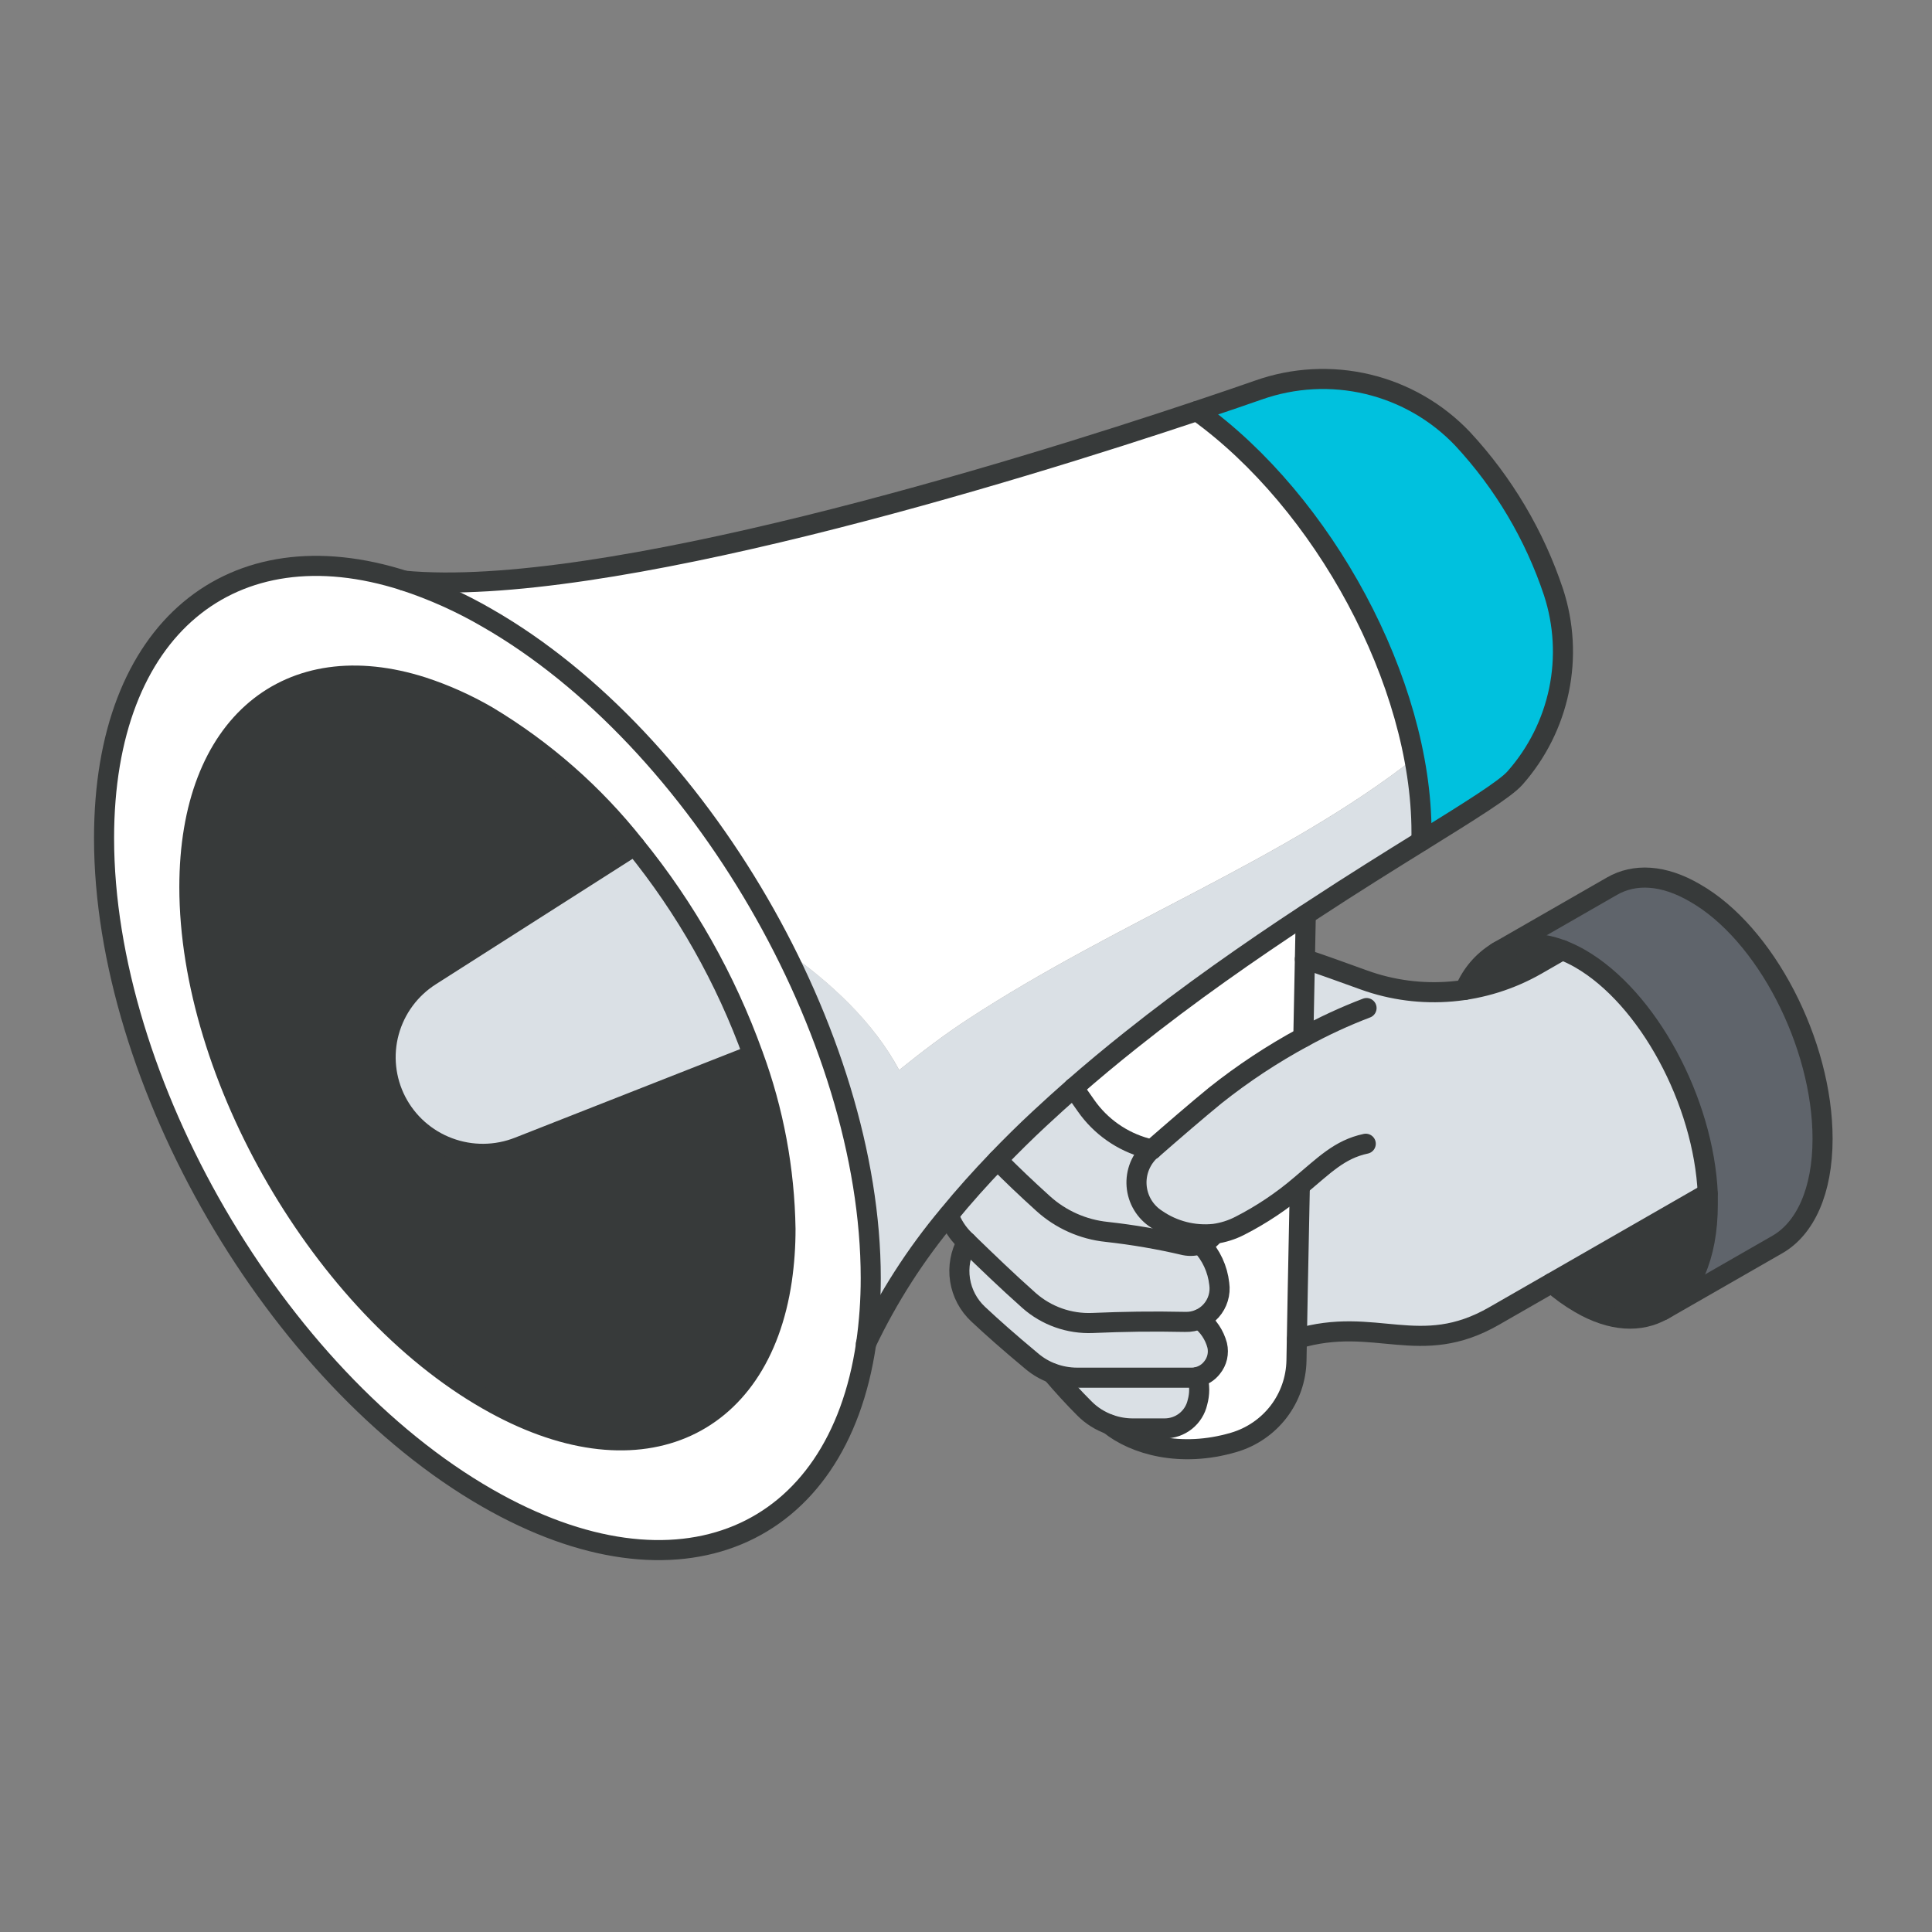
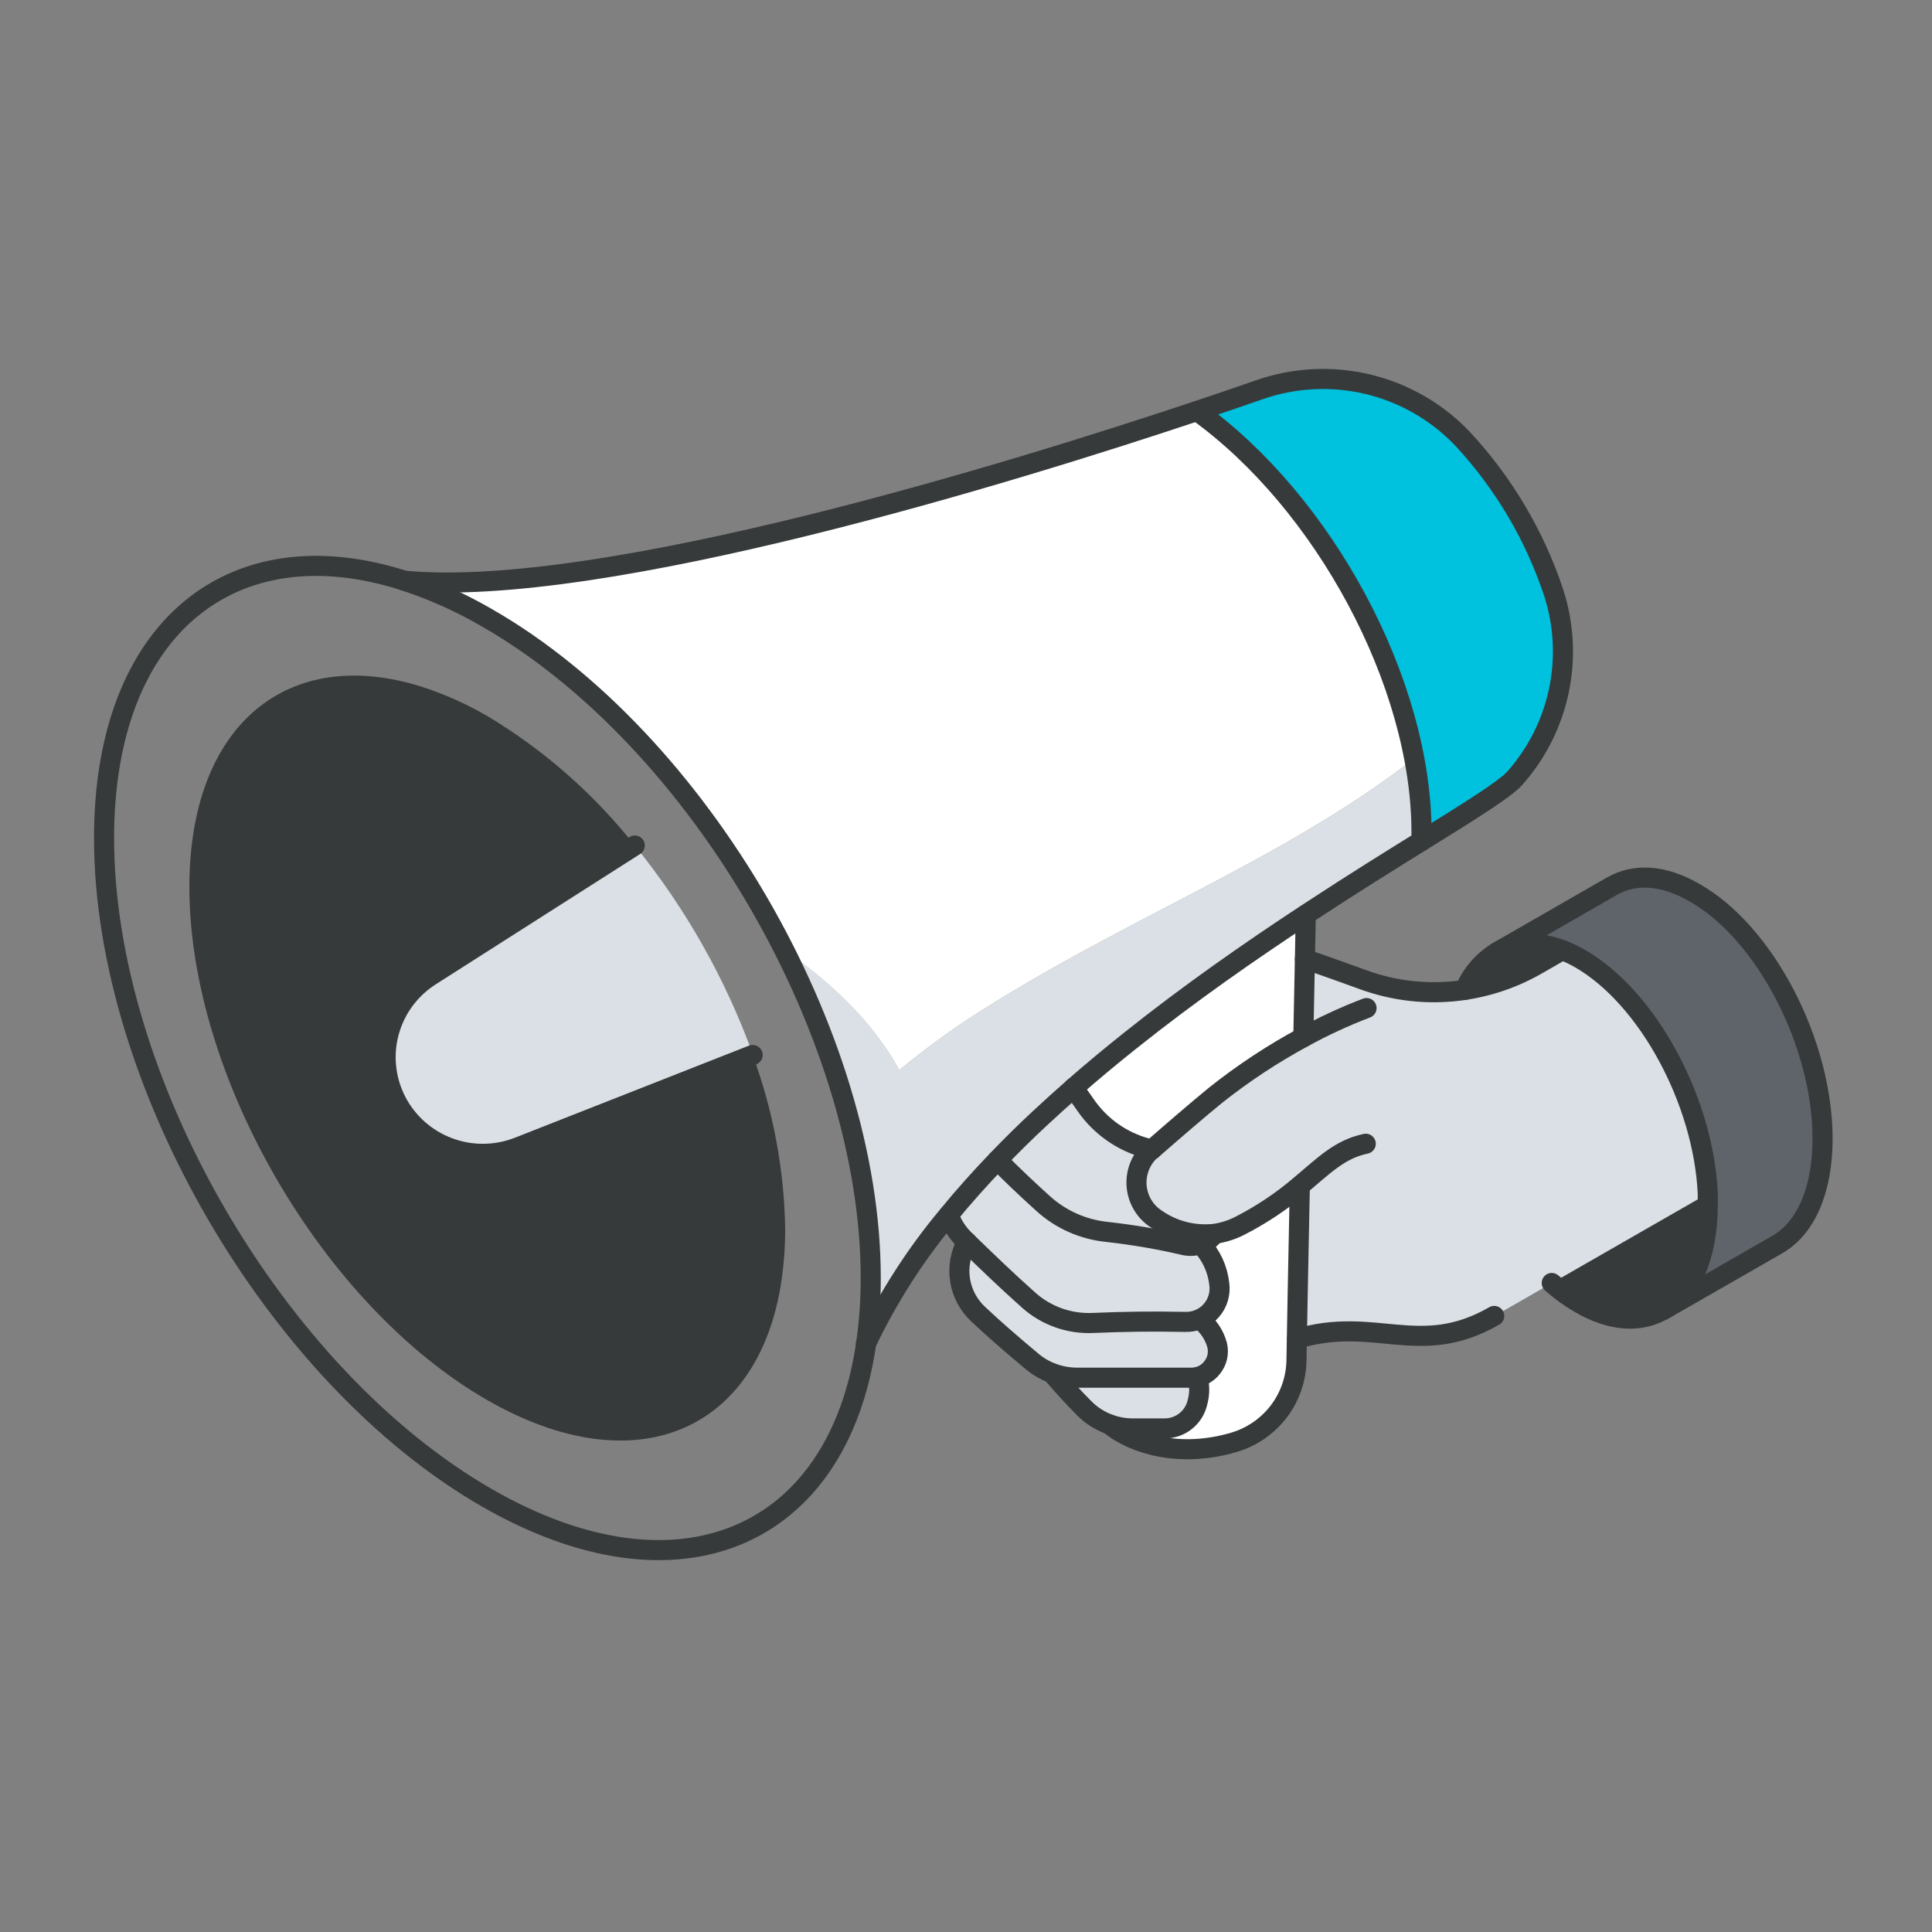
<svg xmlns="http://www.w3.org/2000/svg" width="56" height="56" viewBox="0 0 56 56" fill="none">
  <rect x="0" y="0" width="56" height="56" fill="#808080" stroke="none" />
  <path d="M45.286 27.539C44.57 27.261 43.921 27.296 43.397 27.597L46.726 25.685C47.374 25.313 48.21 25.346 49.124 25.879C51.171 27.042 52.828 30.245 52.828 33.007C52.828 34.535 52.32 35.61 51.522 36.07L48.192 37.981C48.994 37.524 49.499 36.448 49.499 34.92C49.499 34.818 49.499 34.713 49.499 34.608C49.386 31.923 47.771 28.923 45.794 27.791C45.631 27.694 45.461 27.61 45.286 27.539Z" fill="#5F646B" />
  <path d="M49.493 34.602C49.493 34.706 49.493 34.811 49.493 34.914C49.493 36.441 48.988 37.517 48.187 37.974C47.541 38.347 46.705 38.314 45.791 37.781C45.497 37.611 45.222 37.413 44.97 37.188L49.493 34.602Z" fill="#373A3A" />
  <path d="M37.684 34.382C37.152 34.835 36.568 35.226 35.945 35.545C35.709 35.667 35.454 35.748 35.191 35.783C34.603 35.846 34.013 35.696 33.528 35.361C33.361 35.255 33.222 35.112 33.121 34.944C33.02 34.775 32.96 34.586 32.945 34.39C32.93 34.194 32.961 33.998 33.035 33.816C33.11 33.635 33.225 33.472 33.373 33.343H33.385C33.97 32.825 34.703 32.197 35.231 31.767C36.029 31.133 36.881 30.57 37.778 30.084L37.815 27.801C38.378 27.995 38.945 28.188 39.53 28.407C40.346 28.701 41.216 28.813 42.079 28.737C42.943 28.661 43.78 28.398 44.531 27.968L45.278 27.539C45.454 27.608 45.624 27.689 45.788 27.783C47.757 28.915 49.368 31.916 49.492 34.601L43.31 38.15C41.15 39.391 39.864 38.133 37.596 38.813C37.62 37.449 37.653 35.925 37.684 34.382Z" fill="#DAE0E5" />
  <path d="M45.286 27.537L44.539 27.965C43.898 28.333 43.193 28.579 42.461 28.69C42.648 28.235 42.975 27.851 43.397 27.595C43.921 27.294 44.57 27.259 45.286 27.537Z" fill="#373A3A" />
  <path d="M45.038 17.166C45.337 18.083 45.391 19.061 45.196 20.006C45 20.95 44.56 21.827 43.921 22.551C43.642 22.869 42.634 23.495 41.207 24.381C41.207 24.3 41.207 24.218 41.207 24.133C41.207 19.775 38.368 14.547 34.699 11.921C35.436 11.676 36.044 11.465 36.485 11.312C37.502 10.952 38.603 10.895 39.653 11.146C40.703 11.397 41.657 11.947 42.398 12.727C43.585 14.003 44.485 15.517 45.038 17.166Z" fill="#00C1DE" />
  <path d="M40.997 21.977C37.178 24.962 32.403 26.703 28.064 29.537C27.352 30.002 26.699 30.506 26.061 31.016C25.315 29.614 24.065 28.455 22.722 27.526C23.498 29.049 24.116 30.647 24.566 32.295C24.995 33.844 25.22 35.442 25.235 37.048C25.236 37.686 25.191 38.324 25.1 38.956C25.736 37.614 26.542 36.359 27.498 35.22C27.941 34.677 28.416 34.146 28.915 33.627C29.305 33.22 29.715 32.82 30.132 32.429C30.457 32.124 30.787 31.824 31.124 31.531C31.664 31.056 32.218 30.599 32.776 30.155C34.485 28.798 36.246 27.567 37.844 26.516L38.082 26.361C39.236 25.605 40.305 24.942 41.202 24.384C41.202 24.303 41.202 24.221 41.202 24.136C41.201 23.411 41.132 22.689 40.997 21.977Z" fill="#DAE0E5" />
  <path d="M34.696 11.914C29.432 13.674 17.464 17.377 11.715 16.832C12.555 17.107 13.364 17.47 14.126 17.916C17.591 19.902 20.685 23.502 22.722 27.526C24.065 28.459 25.315 29.618 26.062 31.016C26.697 30.506 27.352 30.002 28.064 29.537C32.404 26.701 37.178 24.96 40.997 21.977C40.276 18.162 37.782 14.126 34.696 11.914Z" fill="white" />
  <path d="M37.848 26.516L37.778 30.065C36.881 30.55 36.029 31.113 35.232 31.747C34.703 32.178 33.976 32.806 33.386 33.324L33.235 33.281C32.523 33.088 31.902 32.652 31.481 32.05L31.116 31.53C31.656 31.055 32.21 30.598 32.767 30.154C34.485 28.793 36.255 27.561 37.848 26.516Z" fill="white" />
  <path d="M37.684 34.383C37.653 35.934 37.589 39.229 37.587 39.436C37.577 39.973 37.395 40.493 37.068 40.92C36.74 41.346 36.284 41.658 35.766 41.809C34.224 42.259 32.89 41.873 32.169 41.291C32.381 41.367 32.605 41.405 32.83 41.406H33.756C33.978 41.406 34.193 41.331 34.367 41.194C34.54 41.056 34.661 40.863 34.709 40.648C34.776 40.41 34.776 40.157 34.709 39.919C34.808 39.897 34.901 39.855 34.984 39.797C35.066 39.739 35.136 39.665 35.189 39.579C35.242 39.493 35.278 39.398 35.293 39.299C35.309 39.199 35.305 39.098 35.28 39C35.201 38.699 35.023 38.433 34.774 38.244C34.905 38.188 35.022 38.103 35.117 37.996C35.21 37.891 35.279 37.768 35.319 37.634C35.359 37.5 35.37 37.359 35.351 37.221C35.304 36.788 35.115 36.383 34.815 36.067C34.897 36.04 34.974 35.998 35.043 35.943C35.102 35.897 35.156 35.843 35.2 35.782C35.464 35.747 35.719 35.666 35.955 35.544C36.575 35.225 37.155 34.835 37.684 34.383Z" fill="white" />
  <path d="M35.341 37.211C35.361 37.349 35.35 37.49 35.309 37.624C35.269 37.758 35.2 37.882 35.107 37.986C35.014 38.092 34.899 38.176 34.769 38.232C34.64 38.289 34.5 38.316 34.358 38.312C33.384 38.291 32.575 38.312 31.67 38.343C30.992 38.372 30.33 38.137 29.824 37.688C29.179 37.106 28.625 36.575 28.026 35.998L27.958 35.932C27.752 35.73 27.595 35.485 27.498 35.215C27.941 34.672 28.416 34.141 28.915 33.621C29.319 34.034 29.748 34.439 30.235 34.881C30.746 35.344 31.392 35.632 32.08 35.703C32.839 35.787 33.593 35.916 34.337 36.091C34.493 36.123 34.655 36.111 34.805 36.056C35.106 36.372 35.295 36.778 35.341 37.211Z" fill="#DAE0E5" />
  <path d="M35.281 38.997C35.309 39.108 35.311 39.225 35.287 39.337C35.263 39.45 35.213 39.556 35.142 39.646C35.035 39.784 34.884 39.88 34.713 39.918C34.658 39.931 34.601 39.937 34.544 39.937H31.229C30.982 39.938 30.737 39.893 30.506 39.805C30.298 39.727 30.105 39.615 29.935 39.474C29.214 38.881 28.792 38.505 28.363 38.097C28.082 37.835 27.897 37.486 27.838 37.107C27.779 36.727 27.848 36.339 28.036 36.004C28.621 36.585 29.188 37.12 29.834 37.694C30.34 38.143 31.002 38.378 31.68 38.349C32.584 38.311 33.389 38.297 34.368 38.318C34.507 38.322 34.646 38.296 34.774 38.241C35.023 38.43 35.201 38.696 35.281 38.997Z" fill="#DAE0E5" />
  <path d="M34.805 36.061C34.655 36.117 34.493 36.129 34.337 36.096C33.593 35.922 32.839 35.793 32.079 35.709C31.392 35.637 30.746 35.349 30.235 34.887C29.747 34.445 29.319 34.04 28.915 33.627C29.305 33.22 29.714 32.82 30.132 32.429C30.457 32.124 30.787 31.824 31.124 31.531L31.488 32.051C31.91 32.653 32.531 33.089 33.243 33.282L33.393 33.324H33.382C33.233 33.454 33.118 33.616 33.043 33.798C32.969 33.98 32.938 34.176 32.953 34.371C32.968 34.567 33.028 34.757 33.129 34.925C33.23 35.093 33.37 35.236 33.535 35.342C34.021 35.677 34.611 35.827 35.199 35.765C35.154 35.825 35.1 35.88 35.041 35.926C34.97 35.984 34.89 36.03 34.805 36.061Z" fill="#DAE0E5" />
  <path d="M34.695 39.917C34.762 40.156 34.762 40.408 34.695 40.646C34.647 40.861 34.526 41.054 34.353 41.192C34.179 41.33 33.964 41.404 33.742 41.404H32.816C32.591 41.403 32.367 41.365 32.155 41.289C31.876 41.191 31.624 41.032 31.416 40.822C31.104 40.51 30.794 40.171 30.482 39.805C30.713 39.892 30.959 39.937 31.206 39.937H34.52C34.579 39.937 34.638 39.931 34.695 39.917Z" fill="#DAE0E5" />
-   <path d="M25.235 37.046C25.236 37.685 25.191 38.322 25.1 38.954C24.27 44.575 19.675 46.607 14.126 43.424C7.987 39.902 3.016 31.336 3.016 24.293C3.016 18.193 6.737 15.233 11.715 16.83C12.555 17.105 13.363 17.469 14.126 17.914C20.269 21.434 25.235 30.002 25.235 37.046ZM22.654 37.108C22.725 36.617 22.76 36.12 22.759 35.624C22.731 33.903 22.413 32.2 21.819 30.584C21.029 28.382 19.873 26.328 18.4 24.506C17.215 23.009 15.767 21.738 14.126 20.754C13.533 20.408 12.904 20.126 12.251 19.912C8.377 18.674 5.49 20.969 5.49 25.712C5.49 31.186 9.356 37.843 14.126 40.582C18.437 43.056 22.01 41.48 22.654 37.108Z" fill="white" />
  <path d="M22.759 35.625C22.76 36.122 22.724 36.618 22.653 37.11C22.01 41.481 18.436 43.057 14.126 40.584C9.351 37.844 5.489 31.188 5.489 25.714C5.489 20.97 8.377 18.675 12.25 19.914C12.904 20.128 13.532 20.41 14.126 20.755C15.767 21.739 17.215 23.011 18.399 24.508L12.48 28.282C11.889 28.657 11.46 29.238 11.277 29.91C11.093 30.583 11.168 31.299 11.488 31.92C11.807 32.541 12.348 33.02 13.004 33.266C13.66 33.511 14.385 33.504 15.036 33.246L21.817 30.579C22.412 32.197 22.731 33.903 22.759 35.625Z" fill="#373A3A" />
  <path d="M21.828 30.579L15.036 33.246C14.384 33.504 13.66 33.511 13.004 33.265C12.347 33.02 11.807 32.54 11.487 31.92C11.168 31.299 11.092 30.583 11.276 29.91C11.46 29.237 11.889 28.657 12.48 28.282L18.399 24.508C19.875 26.327 21.034 28.379 21.828 30.579Z" fill="#DAE0E5" />
  <path d="M11.715 16.83C12.555 17.105 13.363 17.469 14.126 17.914C20.261 21.434 25.239 30.002 25.239 37.046C25.24 37.685 25.195 38.322 25.104 38.954C24.281 44.575 19.678 46.607 14.13 43.424C7.987 39.902 3.016 31.336 3.016 24.293C3.016 18.193 6.737 15.233 11.715 16.83Z" stroke="#373A3A" stroke-width="0.582" stroke-linecap="round" stroke-linejoin="round" />
-   <path d="M21.828 30.579C22.424 32.195 22.741 33.899 22.768 35.619C22.769 36.116 22.734 36.612 22.663 37.104C22.02 41.475 18.446 43.051 14.136 40.578C9.351 37.844 5.489 31.188 5.489 25.714C5.489 20.97 8.377 18.675 12.25 19.914C12.904 20.128 13.532 20.41 14.126 20.755C15.767 21.739 17.215 23.011 18.399 24.508C19.877 26.326 21.036 28.378 21.828 30.579Z" stroke="#373A3A" stroke-width="0.582" stroke-linecap="round" stroke-linejoin="round" />
  <path d="M34.695 11.914C38.364 14.548 41.203 19.776 41.203 24.126C41.203 24.212 41.203 24.293 41.203 24.375" stroke="#373A3A" stroke-width="0.582" stroke-linecap="round" stroke-linejoin="round" />
  <path d="M11.714 16.831C17.463 17.375 29.431 13.671 34.695 11.913C35.43 11.669 36.041 11.457 36.481 11.304C37.498 10.945 38.599 10.887 39.649 11.138C40.699 11.389 41.653 11.939 42.394 12.719C43.581 13.998 44.48 15.514 45.03 17.166C45.329 18.083 45.384 19.061 45.188 20.006C44.992 20.95 44.553 21.827 43.913 22.551C43.634 22.869 42.626 23.495 41.199 24.381C40.3 24.939 39.232 25.602 38.08 26.358L37.842 26.513C36.239 27.566 34.479 28.791 32.773 30.152C32.215 30.596 31.662 31.055 31.122 31.528C30.786 31.823 30.456 32.122 30.129 32.426C29.712 32.813 29.305 33.217 28.913 33.624C28.414 34.145 27.938 34.674 27.495 35.217C26.54 36.356 25.735 37.611 25.098 38.953" stroke="#373A3A" stroke-width="0.582" stroke-linecap="round" stroke-linejoin="round" />
  <path d="M21.816 30.579L15.036 33.246C14.384 33.504 13.66 33.511 13.004 33.265C12.347 33.02 11.807 32.54 11.487 31.92C11.168 31.299 11.092 30.583 11.276 29.91C11.46 29.237 11.889 28.657 12.48 28.282L18.399 24.508" stroke="#373A3A" stroke-width="0.582" stroke-linecap="round" stroke-linejoin="round" />
  <path d="M45.286 27.539L44.539 27.968C43.788 28.398 42.952 28.661 42.088 28.737C41.224 28.813 40.354 28.701 39.539 28.407C38.954 28.198 38.387 27.987 37.823 27.801" stroke="#373A3A" stroke-width="0.582" stroke-linecap="round" stroke-linejoin="round" />
  <path d="M33.386 33.324L33.235 33.282C32.523 33.089 31.902 32.653 31.481 32.051L31.116 31.531" stroke="#373A3A" stroke-width="0.582" stroke-linecap="round" stroke-linejoin="round" />
  <path d="M35.191 35.775C35.146 35.835 35.093 35.889 35.033 35.936C34.964 35.989 34.887 36.031 34.805 36.06C34.655 36.115 34.493 36.127 34.337 36.095C33.593 35.92 32.839 35.791 32.079 35.707C31.392 35.636 30.746 35.348 30.235 34.885C29.747 34.443 29.319 34.038 28.915 33.625" stroke="#373A3A" stroke-width="0.582" stroke-linecap="round" stroke-linejoin="round" />
  <path d="M27.498 35.219C27.595 35.489 27.752 35.735 27.958 35.936L28.026 36.002C28.625 36.583 29.179 37.118 29.824 37.692C30.33 38.141 30.992 38.376 31.67 38.347C32.575 38.309 33.38 38.295 34.358 38.316C34.5 38.32 34.64 38.293 34.769 38.237C34.899 38.18 35.014 38.096 35.107 37.991C35.2 37.886 35.269 37.762 35.309 37.629C35.35 37.495 35.361 37.354 35.341 37.215C35.294 36.783 35.106 36.378 34.805 36.062C34.612 35.876 34.375 35.742 34.115 35.674" stroke="#373A3A" stroke-width="0.582" stroke-linecap="round" stroke-linejoin="round" />
  <path d="M28.026 36C27.839 36.335 27.769 36.724 27.828 37.103C27.887 37.482 28.073 37.831 28.354 38.093C28.783 38.493 29.204 38.869 29.925 39.47C30.096 39.611 30.289 39.723 30.496 39.801C30.728 39.888 30.973 39.932 31.22 39.933H34.534C34.591 39.934 34.648 39.927 34.703 39.914C34.874 39.876 35.026 39.78 35.132 39.642C35.205 39.553 35.256 39.448 35.282 39.336C35.307 39.224 35.307 39.107 35.281 38.995C35.201 38.694 35.023 38.428 34.774 38.239" stroke="#373A3A" stroke-width="0.582" stroke-linecap="round" stroke-linejoin="round" />
  <path d="M30.496 39.805C30.808 40.171 31.118 40.51 31.43 40.822C31.637 41.032 31.89 41.191 32.169 41.289C32.381 41.365 32.605 41.403 32.83 41.404H33.756C33.978 41.404 34.193 41.33 34.367 41.192C34.54 41.054 34.661 40.861 34.709 40.646C34.776 40.408 34.776 40.156 34.709 39.917" stroke="#373A3A" stroke-width="0.582" stroke-linecap="round" stroke-linejoin="round" />
  <path d="M39.61 29.219C38.98 29.459 38.368 29.742 37.778 30.066C36.881 30.551 36.029 31.114 35.231 31.748C34.703 32.179 33.976 32.807 33.385 33.324H33.373C33.225 33.454 33.11 33.616 33.035 33.798C32.961 33.98 32.93 34.176 32.945 34.371C32.96 34.567 33.02 34.757 33.121 34.925C33.222 35.093 33.361 35.236 33.528 35.342C34.013 35.676 34.603 35.826 35.191 35.765C35.454 35.729 35.709 35.649 35.945 35.526C36.568 35.207 37.152 34.817 37.684 34.363C38.38 33.782 38.825 33.313 39.587 33.152" stroke="#373A3A" stroke-width="0.582" stroke-linecap="round" stroke-linejoin="round" />
-   <path d="M37.597 38.806C39.864 38.126 41.151 39.388 43.311 38.143L49.493 34.594" stroke="#373A3A" stroke-width="0.582" stroke-linecap="round" stroke-linejoin="round" />
+   <path d="M37.597 38.806C39.864 38.126 41.151 39.388 43.311 38.143" stroke="#373A3A" stroke-width="0.582" stroke-linecap="round" stroke-linejoin="round" />
  <path d="M32.161 41.291C32.883 41.873 34.216 42.261 35.758 41.809C36.276 41.658 36.732 41.346 37.06 40.92C37.387 40.493 37.569 39.973 37.579 39.436C37.579 39.233 37.645 35.926 37.676 34.383" stroke="#373A3A" stroke-width="0.582" stroke-linecap="round" stroke-linejoin="round" />
  <path d="M37.778 30.065L37.849 26.516" stroke="#373A3A" stroke-width="0.582" stroke-linecap="round" stroke-linejoin="round" />
  <path d="M42.461 28.693C42.649 28.239 42.976 27.856 43.397 27.598C43.921 27.297 44.566 27.265 45.286 27.54C45.462 27.608 45.633 27.69 45.797 27.784C47.766 28.916 49.38 31.917 49.501 34.602C49.501 34.706 49.501 34.811 49.501 34.914C49.501 36.441 48.994 37.515 48.195 37.974C47.549 38.345 46.713 38.314 45.799 37.781C45.505 37.611 45.23 37.413 44.978 37.188" stroke="#373A3A" stroke-width="0.582" stroke-linecap="round" stroke-linejoin="round" />
  <path d="M43.397 27.597L46.726 25.685C47.374 25.313 48.21 25.346 49.124 25.879C51.171 27.042 52.828 30.245 52.828 33.007C52.828 34.535 52.32 35.61 51.522 36.07L48.192 37.981" stroke="#373A3A" stroke-width="0.582" stroke-linecap="round" stroke-linejoin="round" />
</svg>